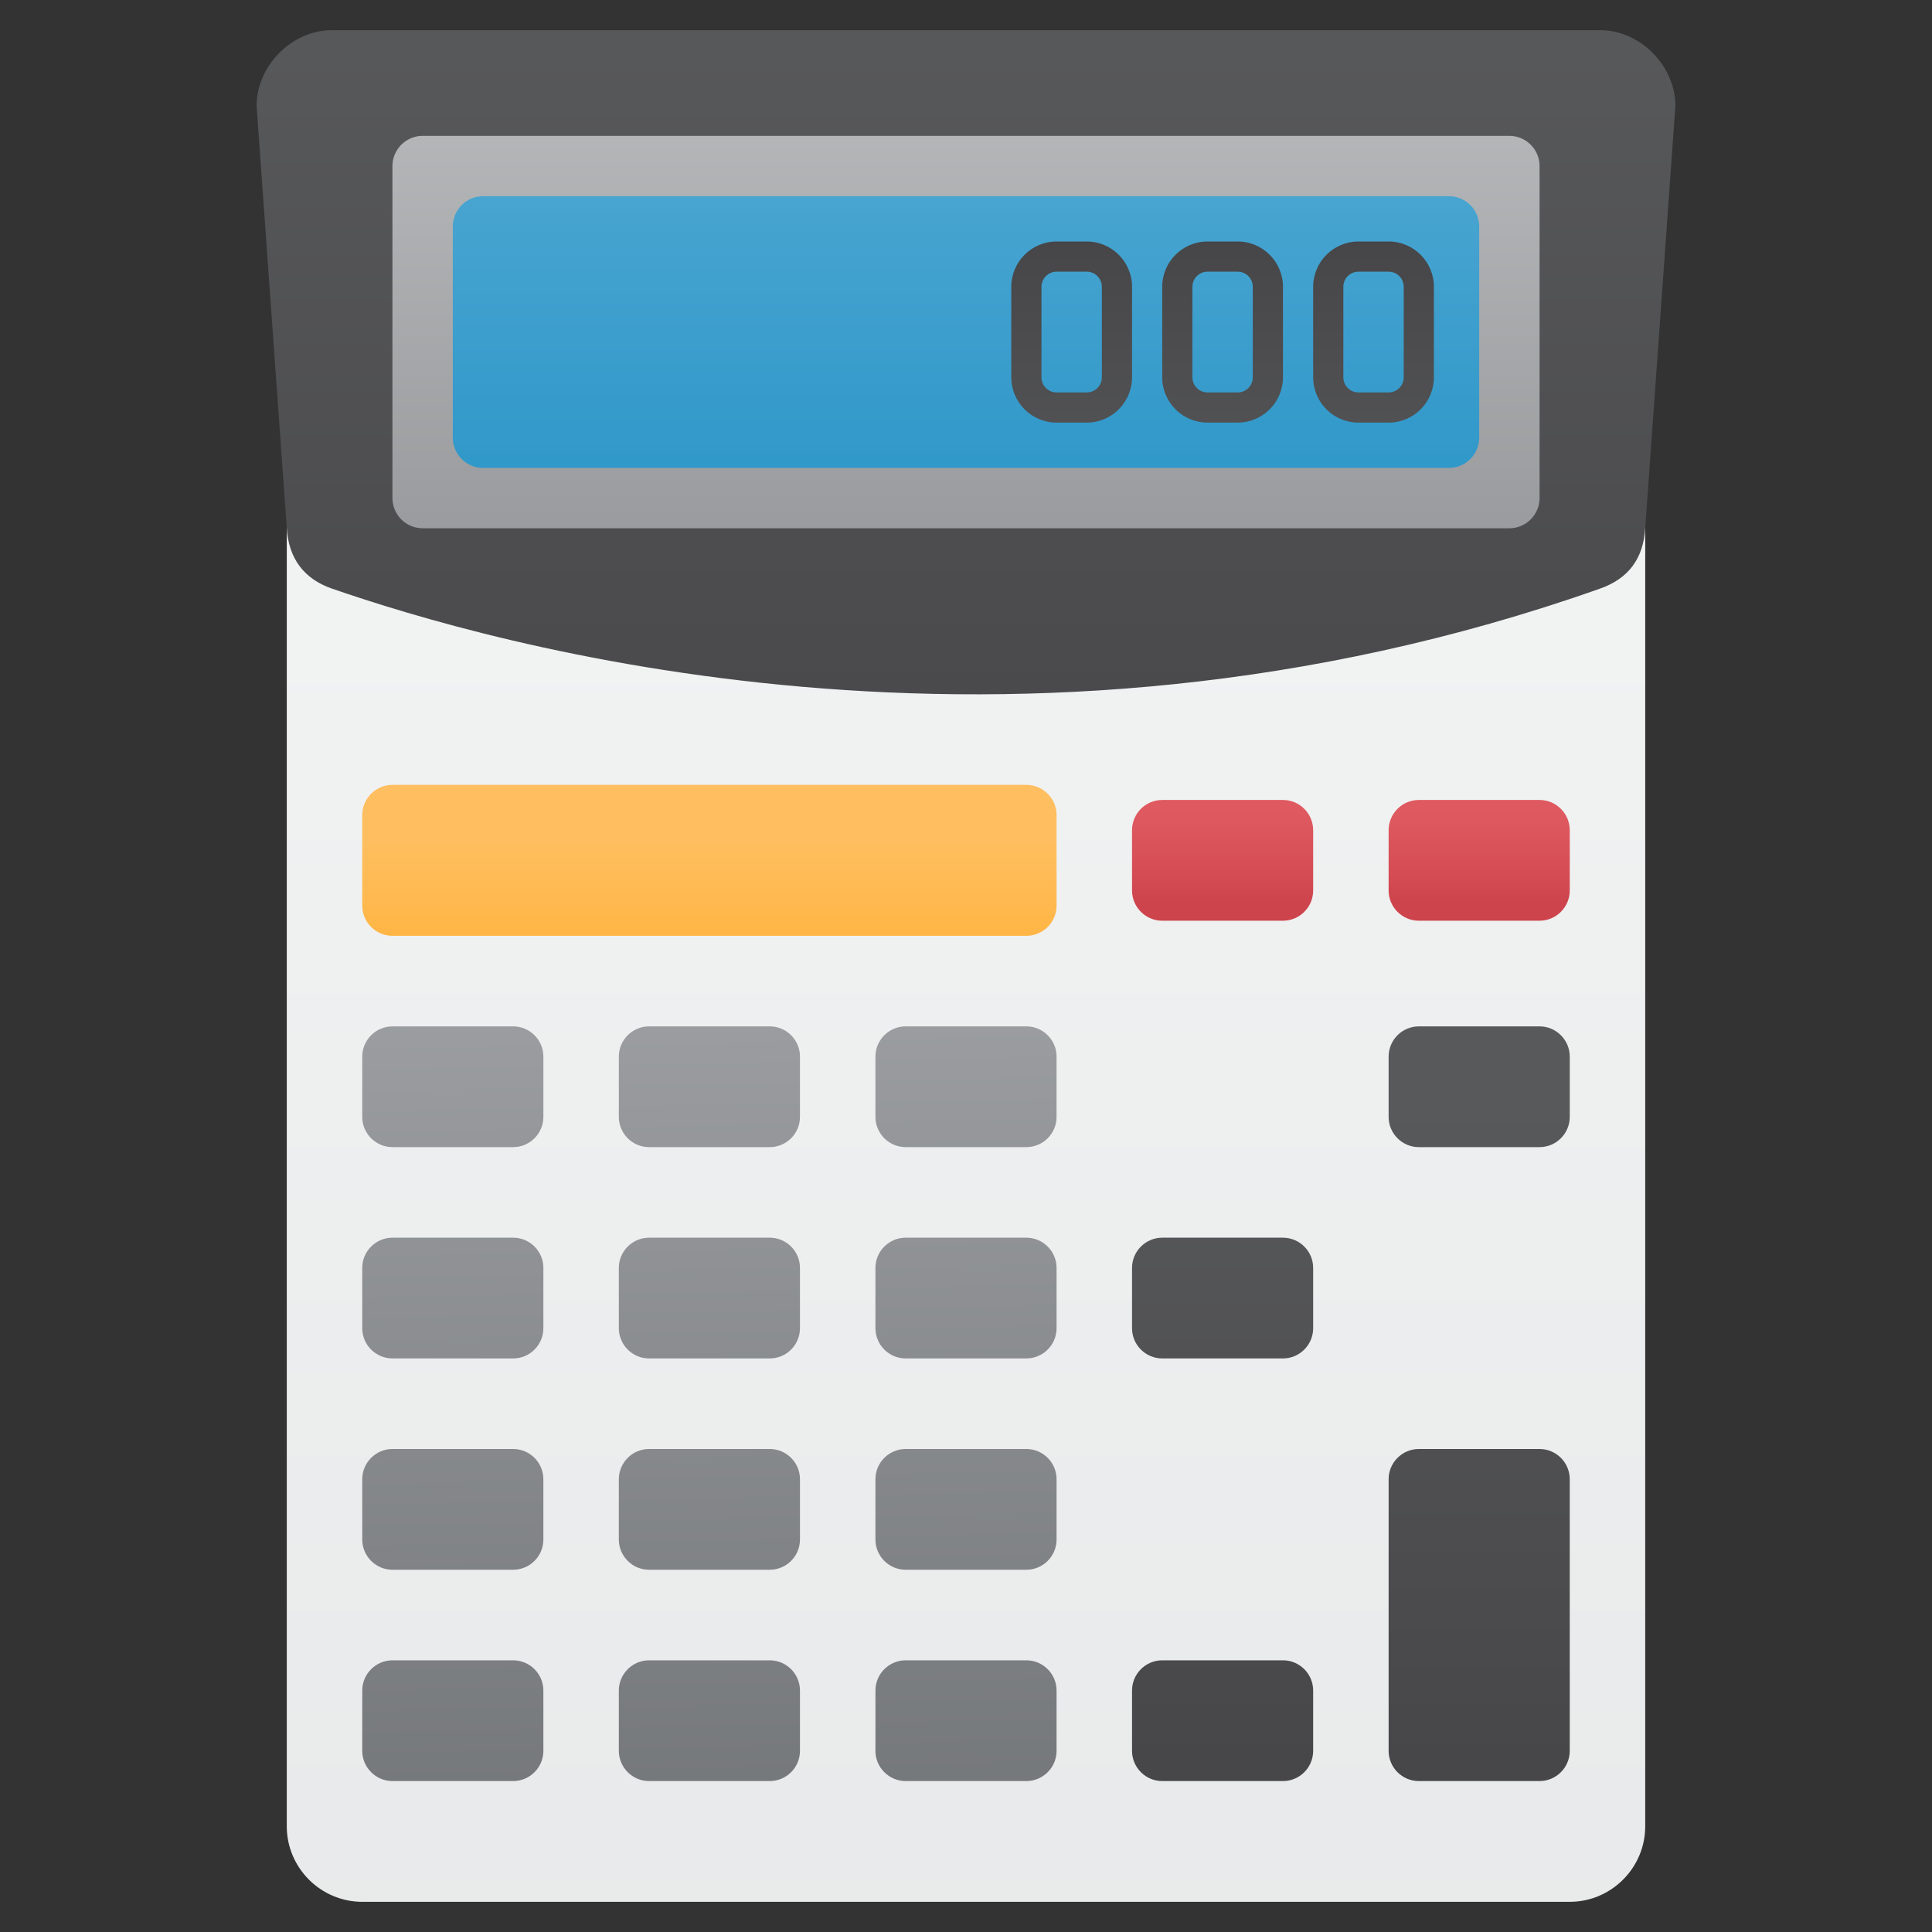
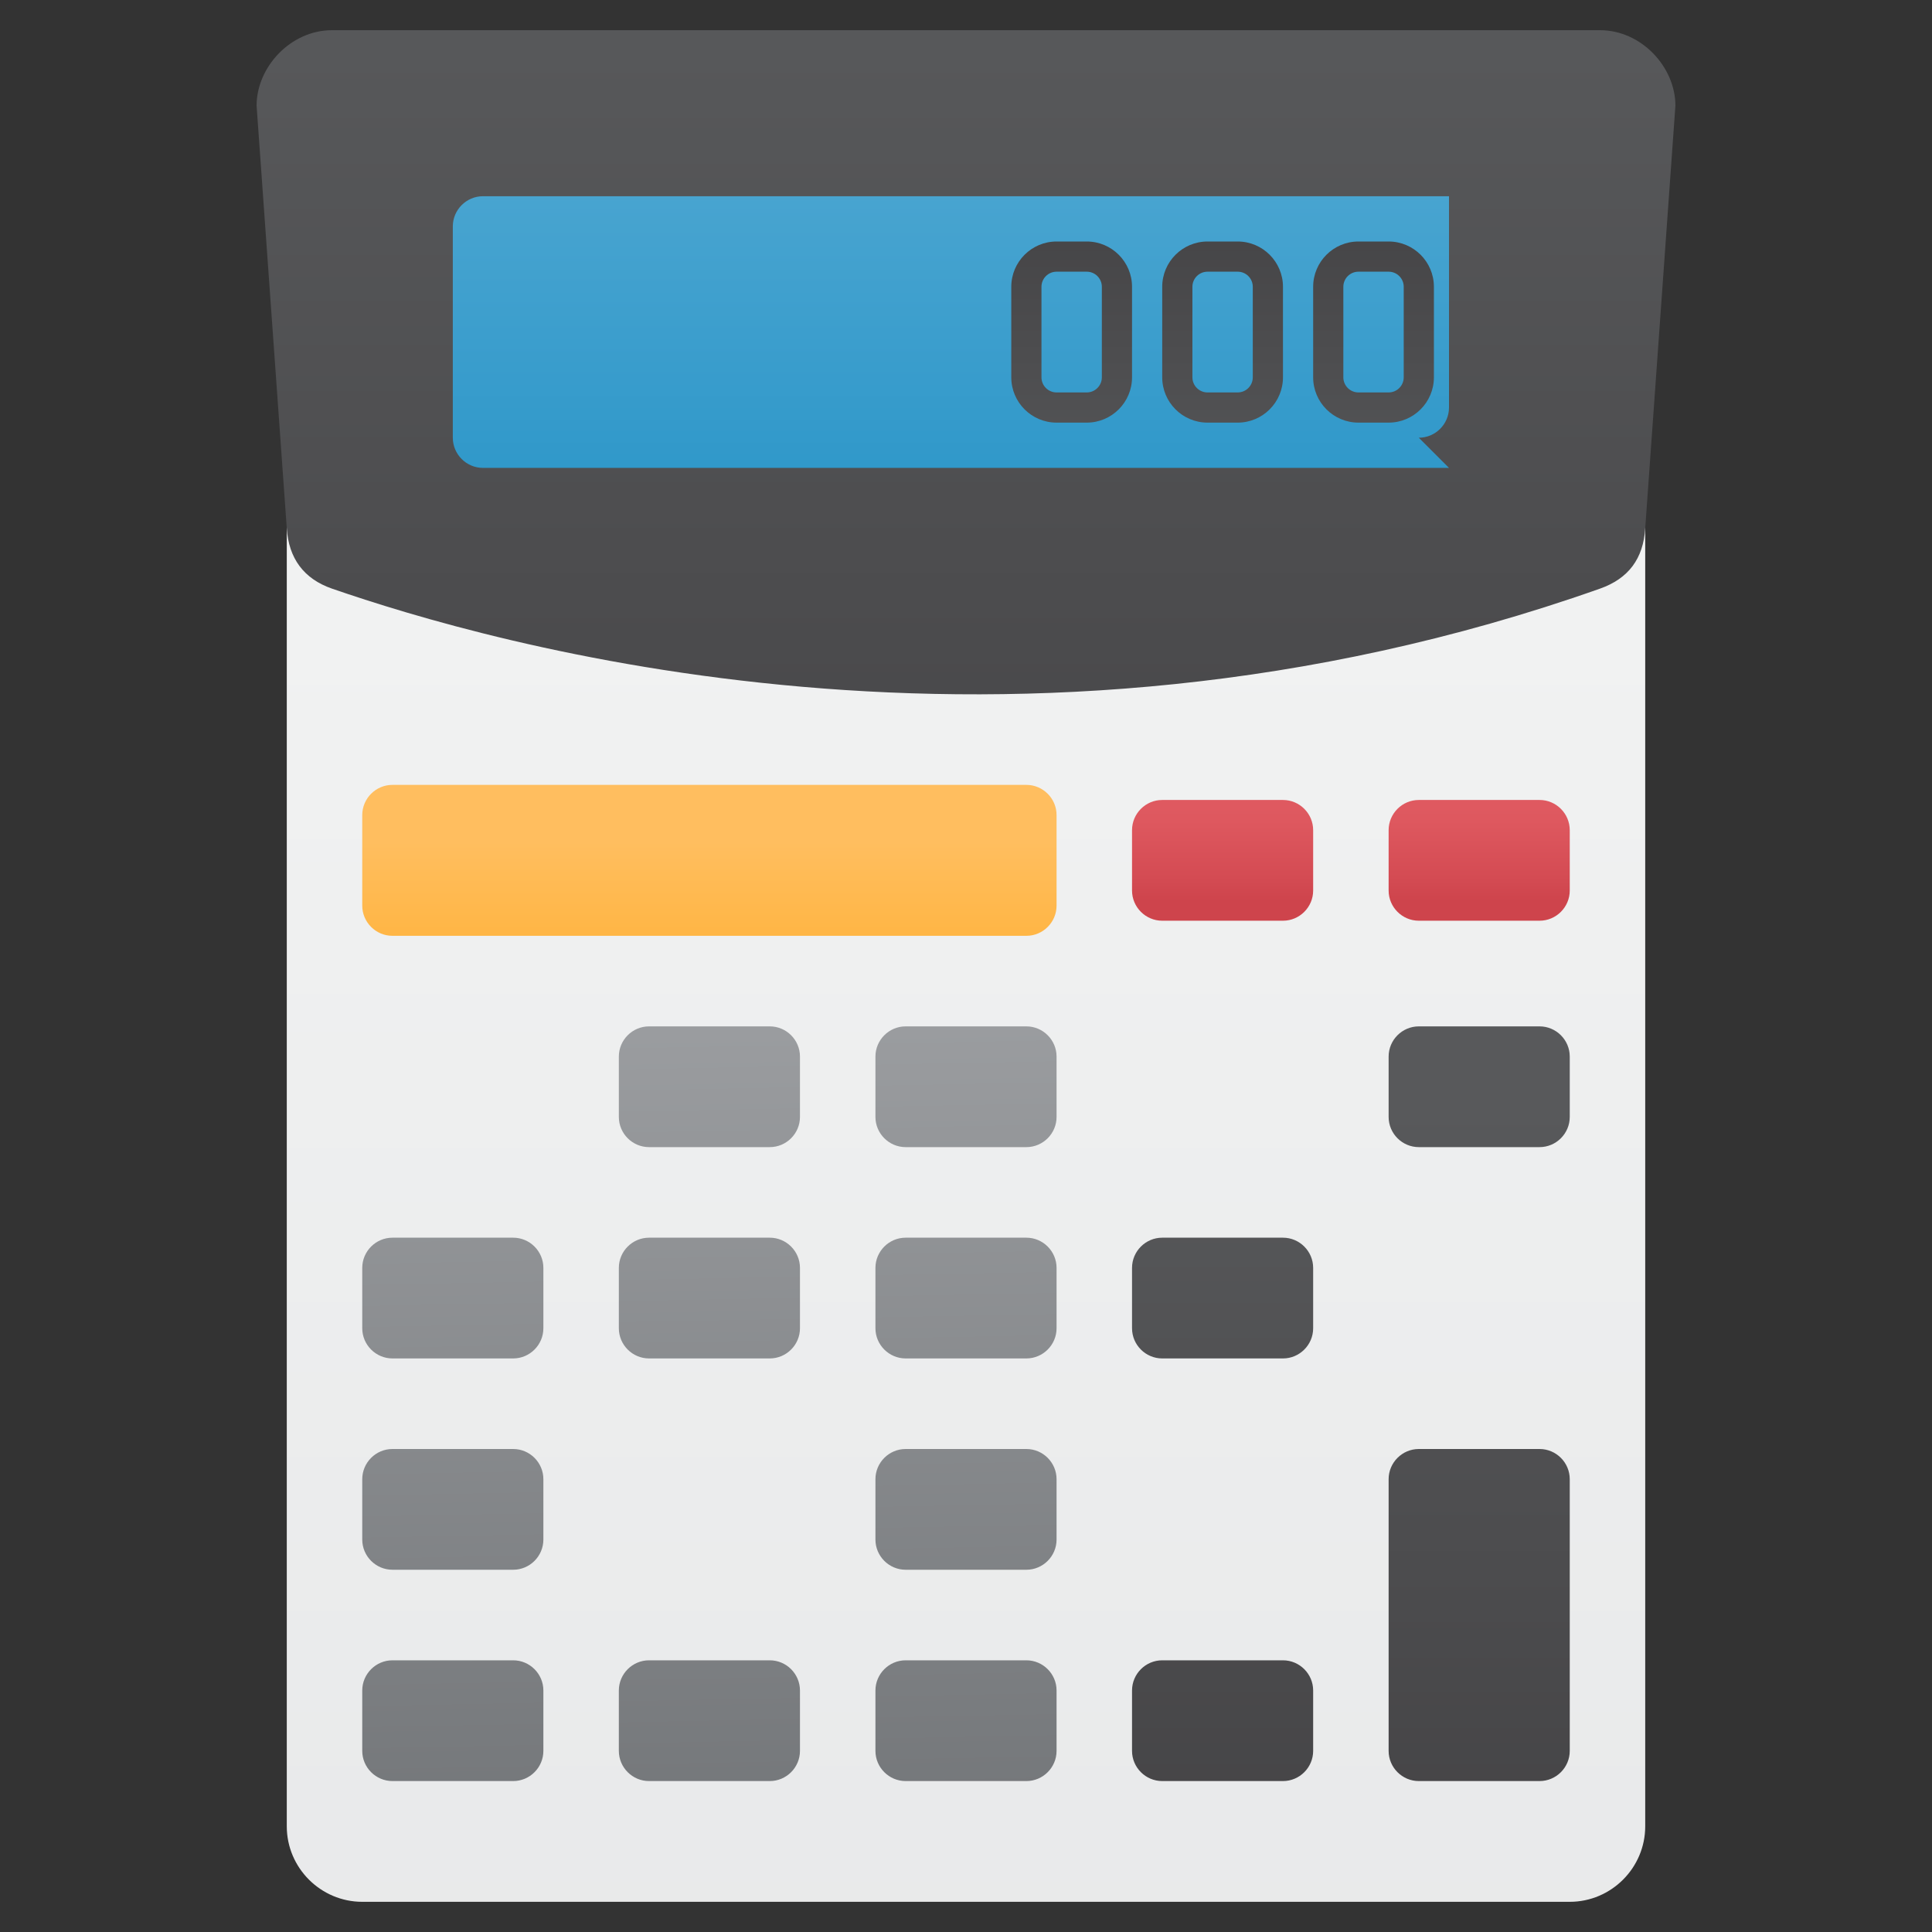
<svg xmlns="http://www.w3.org/2000/svg" xmlns:xlink="http://www.w3.org/1999/xlink" preserveAspectRatio="xMidYMid slice" id="Smooth" height="640px" viewBox="0 0 128 128" width="640px">
  <rect x="0" y="0" width="128" height="128" fill="#333333" stroke="none" />
  <linearGradient id="SVGID_1_" gradientUnits="userSpaceOnUse" x1="64" x2="64" y1="40.25" y2="152.785">
    <stop offset="0" stop-color="#f1f2f2" />
    <stop offset="1" stop-color="#e6e7e8" />
  </linearGradient>
  <linearGradient id="lg1">
    <stop offset="0" stop-color="#58595b" />
    <stop offset="1" stop-color="#414042" />
  </linearGradient>
  <linearGradient id="SVGID_2_" gradientUnits="userSpaceOnUse" x1="64" x2="64" xlink:href="#lg1" y1=".329" y2="75.603" />
  <linearGradient id="lg2">
    <stop offset="0" stop-color="#a5a7aa" />
    <stop offset="1" stop-color="#6b6e71" />
  </linearGradient>
  <linearGradient id="SVGID_3_" gradientUnits="userSpaceOnUse" x1="29.653" x2="31.153" xlink:href="#lg2" y1="53.629" y2="133.129" />
  <linearGradient id="SVGID_4_" gradientUnits="userSpaceOnUse" x1="29.389" x2="30.889" xlink:href="#lg2" y1="53.634" y2="133.134" />
  <linearGradient id="SVGID_5_" gradientUnits="userSpaceOnUse" x1="29.125" x2="30.625" xlink:href="#lg2" y1="53.639" y2="133.139" />
  <linearGradient id="SVGID_6_" gradientUnits="userSpaceOnUse" x1="28.861" x2="30.361" xlink:href="#lg2" y1="53.644" y2="133.144" />
  <linearGradient id="SVGID_7_" gradientUnits="userSpaceOnUse" x1="46.647" x2="48.147" xlink:href="#lg2" y1="53.309" y2="132.809" />
  <linearGradient id="SVGID_8_" gradientUnits="userSpaceOnUse" x1="46.383" x2="47.883" xlink:href="#lg2" y1="53.314" y2="132.814" />
  <linearGradient id="SVGID_9_" gradientUnits="userSpaceOnUse" x1="46.119" x2="47.619" xlink:href="#lg2" y1="53.319" y2="132.819" />
  <linearGradient id="SVGID_10_" gradientUnits="userSpaceOnUse" x1="45.855" x2="47.355" xlink:href="#lg2" y1="53.324" y2="132.824" />
  <linearGradient id="SVGID_11_" gradientUnits="userSpaceOnUse" x1="63.641" x2="65.141" xlink:href="#lg2" y1="52.988" y2="132.488" />
  <linearGradient id="SVGID_12_" gradientUnits="userSpaceOnUse" x1="63.377" x2="64.877" xlink:href="#lg2" y1="52.993" y2="132.493" />
  <linearGradient id="SVGID_13_" gradientUnits="userSpaceOnUse" x1="63.113" x2="64.613" xlink:href="#lg2" y1="52.998" y2="132.498" />
  <linearGradient id="SVGID_14_" gradientUnits="userSpaceOnUse" x1="62.849" x2="64.349" xlink:href="#lg2" y1="53.003" y2="132.503" />
  <linearGradient id="SVGID_15_" gradientUnits="userSpaceOnUse" x1="47" x2="47" y1="69.25" y2="55.729">
    <stop offset="0" stop-color="#ffac27" />
    <stop offset=".997" stop-color="#ffbe5f" />
  </linearGradient>
  <linearGradient id="SVGID_16_" gradientUnits="userSpaceOnUse" x1="98" x2="98" xlink:href="#lg1" y1="73.375" y2="132.125" />
  <linearGradient id="SVGID_17_" gradientUnits="userSpaceOnUse" x1="81" x2="81" xlink:href="#lg1" y1="73.375" y2="132.125" />
  <linearGradient id="lg3">
    <stop offset="0" stop-color="#e15c63" />
    <stop offset=".406" stop-color="#de585f" />
    <stop offset=".826" stop-color="#d44b53" />
    <stop offset="1" stop-color="#ce444c" />
  </linearGradient>
  <linearGradient id="SVGID_23_" gradientUnits="userSpaceOnUse" x1="81" x2="81" xlink:href="#lg3" y1="50.75" y2="59.696" />
  <linearGradient id="SVGID_24_" gradientUnits="userSpaceOnUse" x1="98" x2="98" xlink:href="#lg3" y1="50.75" y2="59.696" />
  <linearGradient id="SVGID_25_" gradientUnits="userSpaceOnUse" x1="64" x2="64" y1=".125" y2="60.636">
    <stop offset="0" stop-color="#bcbec0" />
    <stop offset="1" stop-color="#808285" />
  </linearGradient>
  <linearGradient id="SVGID_26_" gradientUnits="userSpaceOnUse" x1="64" x2="64" y1="6.856" y2="48.748">
    <stop offset="0" stop-color="#50a8d2" />
    <stop offset="1" stop-color="#198dc4" />
  </linearGradient>
  <linearGradient id="SVGID_27_" gradientUnits="userSpaceOnUse" x1="81" x2="81" xlink:href="#lg1" y1="36.167" y2="9.814" />
  <linearGradient id="SVGID_28_" gradientUnits="userSpaceOnUse" x1="91" x2="91" xlink:href="#lg1" y1="36.167" y2="9.814" />
  <linearGradient id="SVGID_29_" gradientUnits="userSpaceOnUse" x1="71" x2="71" xlink:href="#lg1" y1="36.167" y2="9.814" />
  <path d="m104 126h-80c-2.75 0-5-2.25-5-5v-87h90v87c0 2.75-2.25 5-5 5z" fill="url(#SVGID_1_)" />
  <path d="m106 39c1.899-.671 2.872-1.99 3-4l2-28c0-2.554-2.25-5-5-5h-84c-2.75 0-5 2.446-5 5l2 28c.126 1.983 1.122 3.351 3 4 10.206 3.525 44.908 13.816 84 0z" fill="url(#SVGID_2_)" />
-   <path d="m34 76h-8c-1.1 0-2-.9-2-2v-4c0-1.1.9-2 2-2h8c1.1 0 2 .9 2 2v4c0 1.1-.9 2-2 2z" fill="url(#SVGID_3_)" />
  <path d="m34 90h-8c-1.1 0-2-.9-2-2v-4c0-1.1.9-2 2-2h8c1.1 0 2 .9 2 2v4c0 1.1-.9 2-2 2z" fill="url(#SVGID_4_)" />
  <path d="m34 104h-8c-1.1 0-2-.9-2-2v-4c0-1.1.9-2 2-2h8c1.1 0 2 .9 2 2v4c0 1.1-.9 2-2 2z" fill="url(#SVGID_5_)" />
  <path d="m34 118h-8c-1.1 0-2-.9-2-2v-4c0-1.1.9-2 2-2h8c1.1 0 2 .9 2 2v4c0 1.1-.9 2-2 2z" fill="url(#SVGID_6_)" />
  <path d="m51 76h-8c-1.1 0-2-.9-2-2v-4c0-1.1.9-2 2-2h8c1.1 0 2 .9 2 2v4c0 1.1-.9 2-2 2z" fill="url(#SVGID_7_)" />
  <path d="m51 90h-8c-1.1 0-2-.9-2-2v-4c0-1.1.9-2 2-2h8c1.1 0 2 .9 2 2v4c0 1.1-.9 2-2 2z" fill="url(#SVGID_8_)" />
-   <path d="m51 104h-8c-1.1 0-2-.9-2-2v-4c0-1.1.9-2 2-2h8c1.1 0 2 .9 2 2v4c0 1.1-.9 2-2 2z" fill="url(#SVGID_9_)" />
  <path d="m51 118h-8c-1.1 0-2-.9-2-2v-4c0-1.1.9-2 2-2h8c1.1 0 2 .9 2 2v4c0 1.1-.9 2-2 2z" fill="url(#SVGID_10_)" />
  <path d="m68 76h-8c-1.1 0-2-.9-2-2v-4c0-1.1.9-2 2-2h8c1.1 0 2 .9 2 2v4c0 1.1-.9 2-2 2z" fill="url(#SVGID_11_)" />
  <path d="m68 90h-8c-1.1 0-2-.9-2-2v-4c0-1.1.9-2 2-2h8c1.1 0 2 .9 2 2v4c0 1.1-.9 2-2 2z" fill="url(#SVGID_12_)" />
  <path d="m68 104h-8c-1.1 0-2-.9-2-2v-4c0-1.1.9-2 2-2h8c1.1 0 2 .9 2 2v4c0 1.1-.9 2-2 2z" fill="url(#SVGID_13_)" />
  <path d="m68 118h-8c-1.1 0-2-.9-2-2v-4c0-1.1.9-2 2-2h8c1.1 0 2 .9 2 2v4c0 1.1-.9 2-2 2z" fill="url(#SVGID_14_)" />
  <path d="m68 62h-42c-1.1 0-2-.9-2-2v-6c0-1.1.9-2 2-2h42c1.1 0 2 .9 2 2v6c0 1.1-.9 2-2 2z" fill="url(#SVGID_15_)" />
  <path d="m102 118h-8c-1.1 0-2-.9-2-2v-18c0-1.1.9-2 2-2h8c1.1 0 2 .9 2 2v18c0 1.1-.9 2-2 2z" fill="url(#SVGID_16_)" />
  <g fill="url(#SVGID_17_)">
    <path d="m85 118h-8c-1.1 0-2-.9-2-2v-4c0-1.1.9-2 2-2h8c1.1 0 2 .9 2 2v4c0 1.1-.9 2-2 2z" />
    <path d="m85 76h-8c-1.1 0-2-.9-2-2v-4c0-1.1.9-2 2-2h8c1.1 0 2 .9 2 2v4c0 1.1-.9 2-2 2z" />
    <path d="m85 90h-8c-1.1 0-2-.9-2-2v-4c0-1.1.9-2 2-2h8c1.1 0 2 .9 2 2v4c0 1.1-.9 2-2 2z" />
  </g>
  <path d="m102 91h-8c-1.1 0-2-.9-2-2v-4c0-1.1.9-2 2-2h8c1.1 0 2 .9 2 2v4c0 1.1-.9 2-2 2z" fill="url(#SVGID_16_)" />
  <path d="m85 104h-8c-1.1 0-2-.9-2-2v-4c0-1.1.9-2 2-2h8c1.1 0 2 .9 2 2v4c0 1.1-.9 2-2 2z" fill="url(#SVGID_17_)" />
  <path d="m102 76h-8c-1.1 0-2-.9-2-2v-4c0-1.1.9-2 2-2h8c1.1 0 2 .9 2 2v4c0 1.1-.9 2-2 2z" fill="url(#SVGID_16_)" />
  <path d="m85 61h-8c-1.1 0-2-.9-2-2v-4c0-1.1.9-2 2-2h8c1.1 0 2 .9 2 2v4c0 1.1-.9 2-2 2z" fill="url(#SVGID_23_)" />
  <path d="m102 61h-8c-1.1 0-2-.9-2-2v-4c0-1.1.9-2 2-2h8c1.1 0 2 .9 2 2v4c0 1.1-.9 2-2 2z" fill="url(#SVGID_24_)" />
-   <path d="m100 35h-72c-1.1 0-2-.9-2-2v-22c0-1.1.9-2 2-2h72c1.1 0 2 .9 2 2v22c0 1.1-.9 2-2 2z" fill="url(#SVGID_25_)" />
-   <path d="m96 31h-64c-1.1 0-2-.9-2-2v-14c0-1.1.9-2 2-2h64c1.1 0 2 .9 2 2v14c0 1.1-.9 2-2 2z" fill="url(#SVGID_26_)" />
+   <path d="m96 31h-64c-1.1 0-2-.9-2-2v-14c0-1.1.9-2 2-2h64v14c0 1.1-.9 2-2 2z" fill="url(#SVGID_26_)" />
  <path d="m82 28h-2c-1.654 0-3-1.346-3-3v-6c0-1.654 1.346-3 3-3h2c1.654 0 3 1.346 3 3v6c0 1.654-1.346 3-3 3zm-2-10c-.552 0-1 .449-1 1v6c0 .551.448 1 1 1h2c.552 0 1-.449 1-1v-6c0-.551-.448-1-1-1z" fill="url(#SVGID_27_)" />
  <path d="m92 28h-2c-1.654 0-3-1.346-3-3v-6c0-1.654 1.346-3 3-3h2c1.654 0 3 1.346 3 3v6c0 1.654-1.346 3-3 3zm-2-10c-.552 0-1 .449-1 1v6c0 .551.448 1 1 1h2c.552 0 1-.449 1-1v-6c0-.551-.448-1-1-1z" fill="url(#SVGID_28_)" />
  <path d="m72 28h-2c-1.654 0-3-1.346-3-3v-6c0-1.654 1.346-3 3-3h2c1.654 0 3 1.346 3 3v6c0 1.654-1.346 3-3 3zm-2-10c-.552 0-1 .449-1 1v6c0 .551.448 1 1 1h2c.552 0 1-.449 1-1v-6c0-.551-.448-1-1-1z" fill="url(#SVGID_29_)" />
</svg>